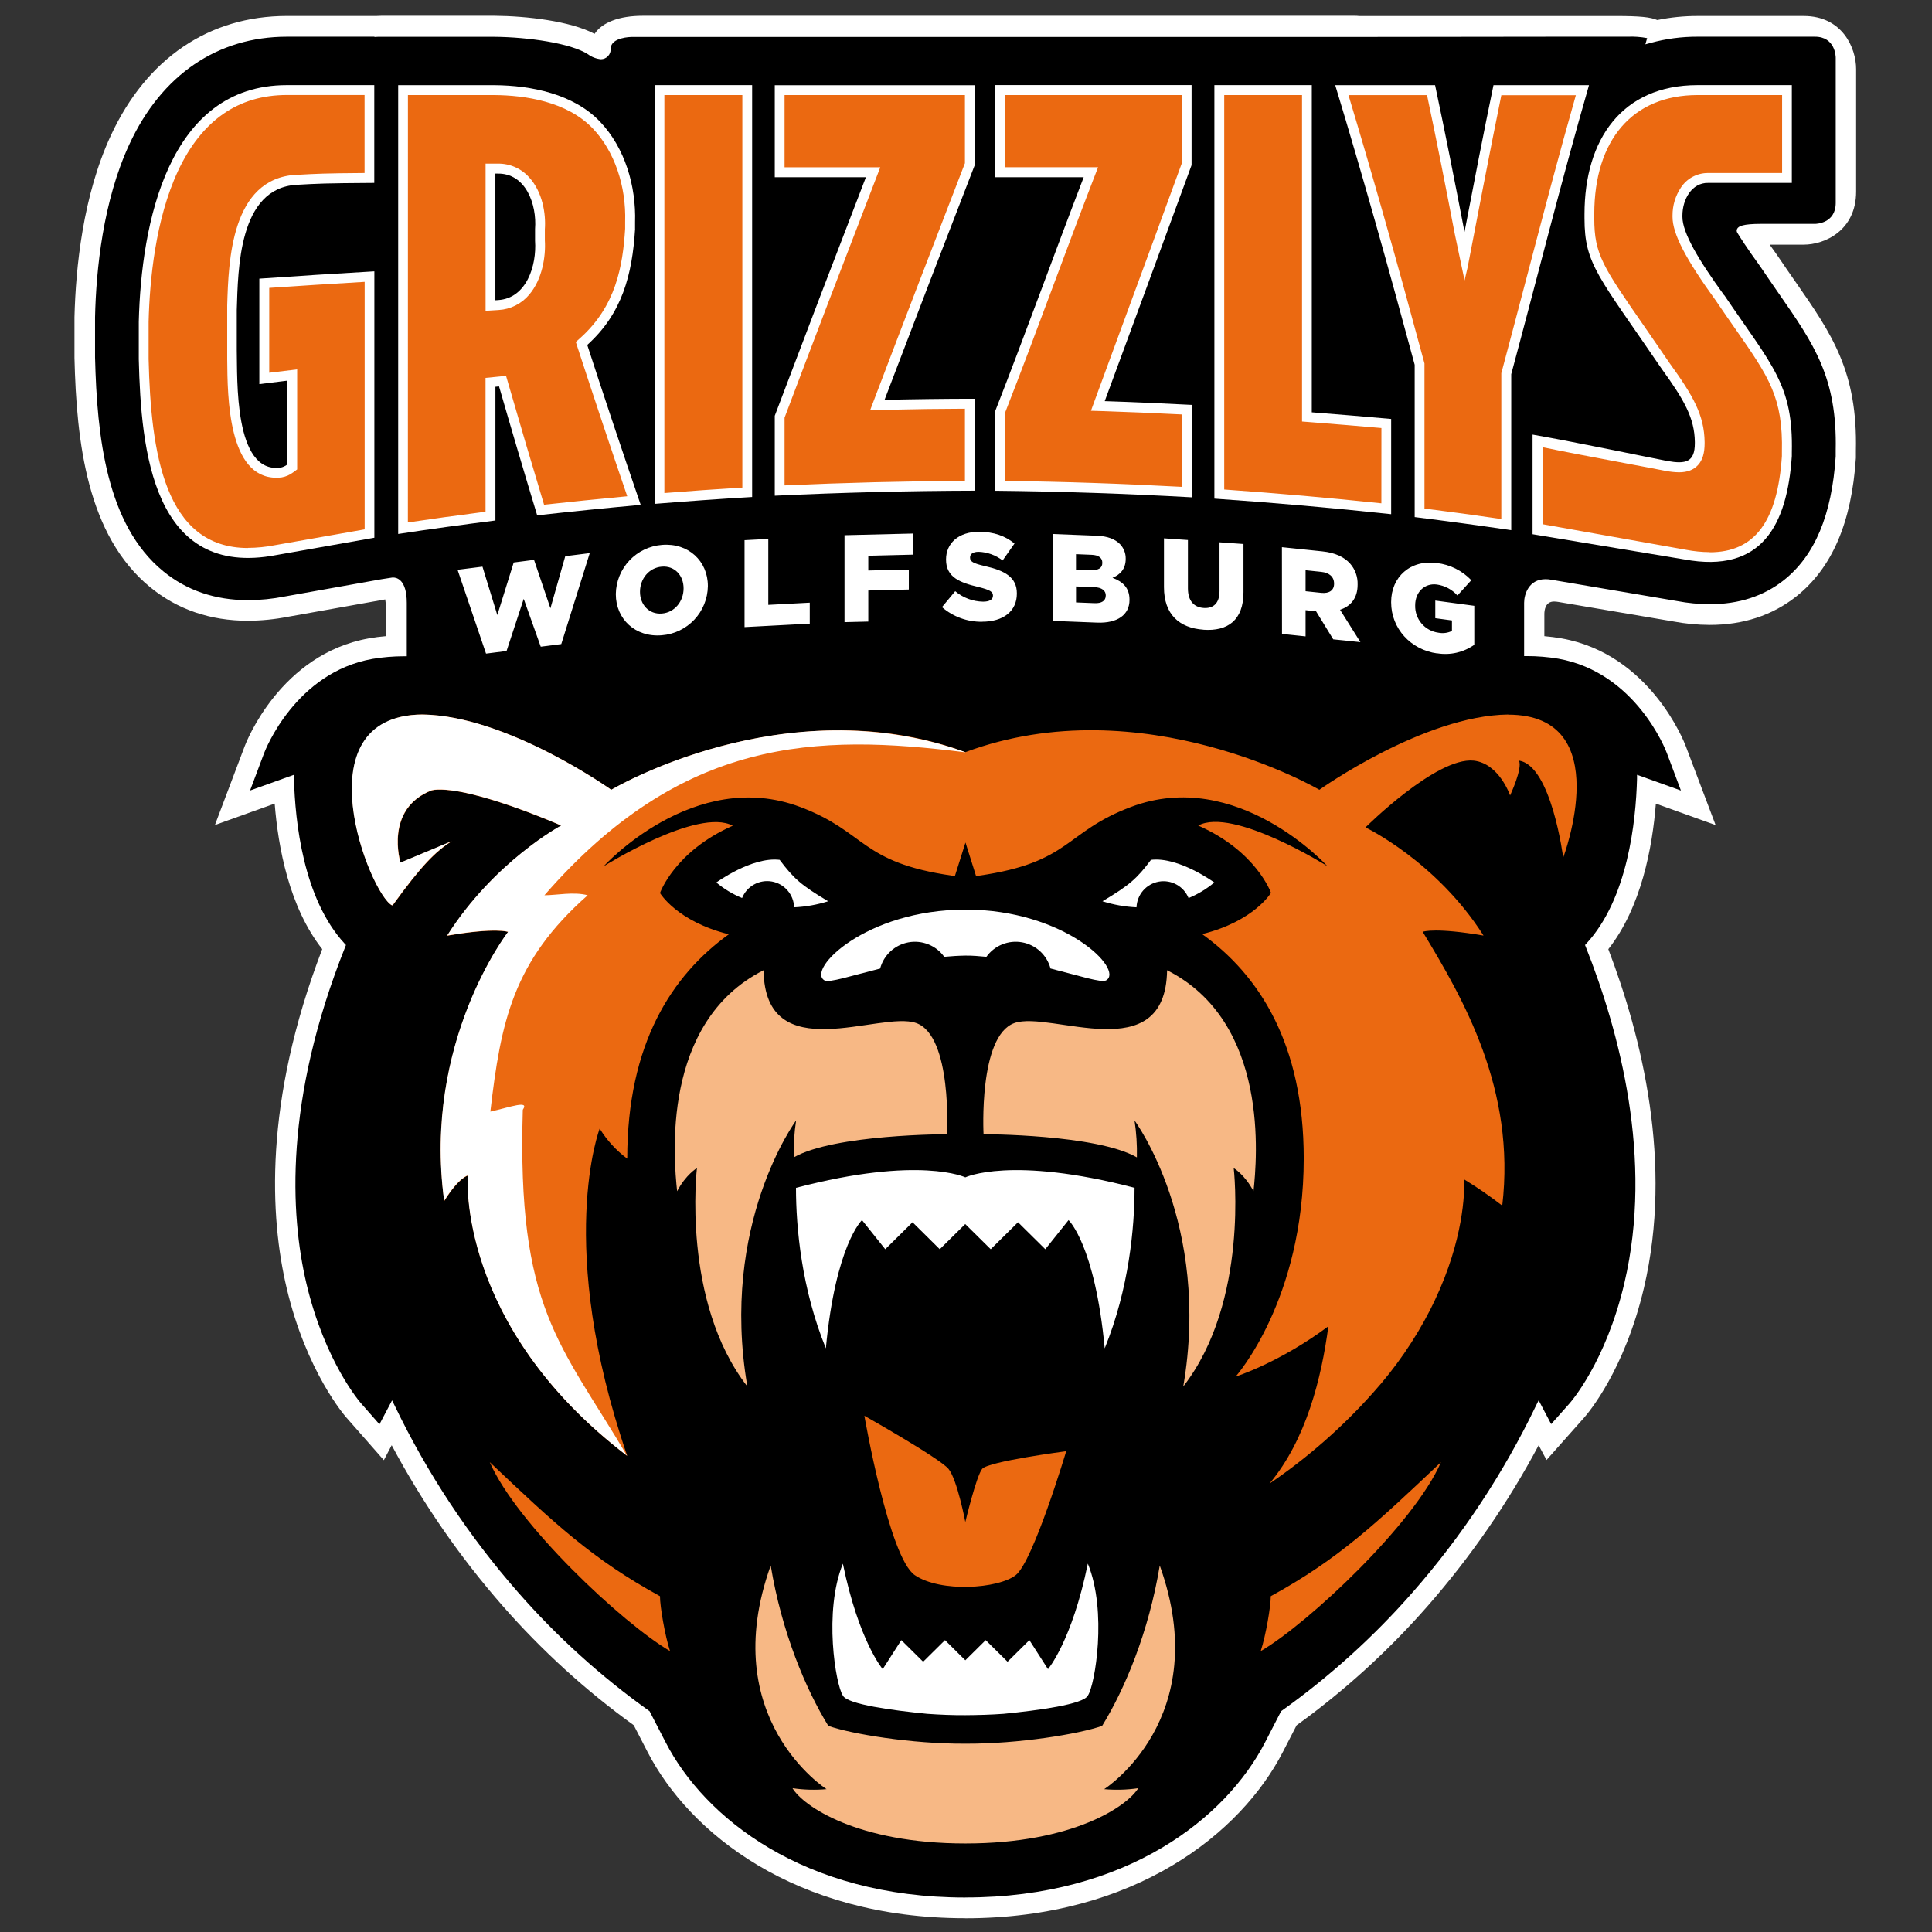
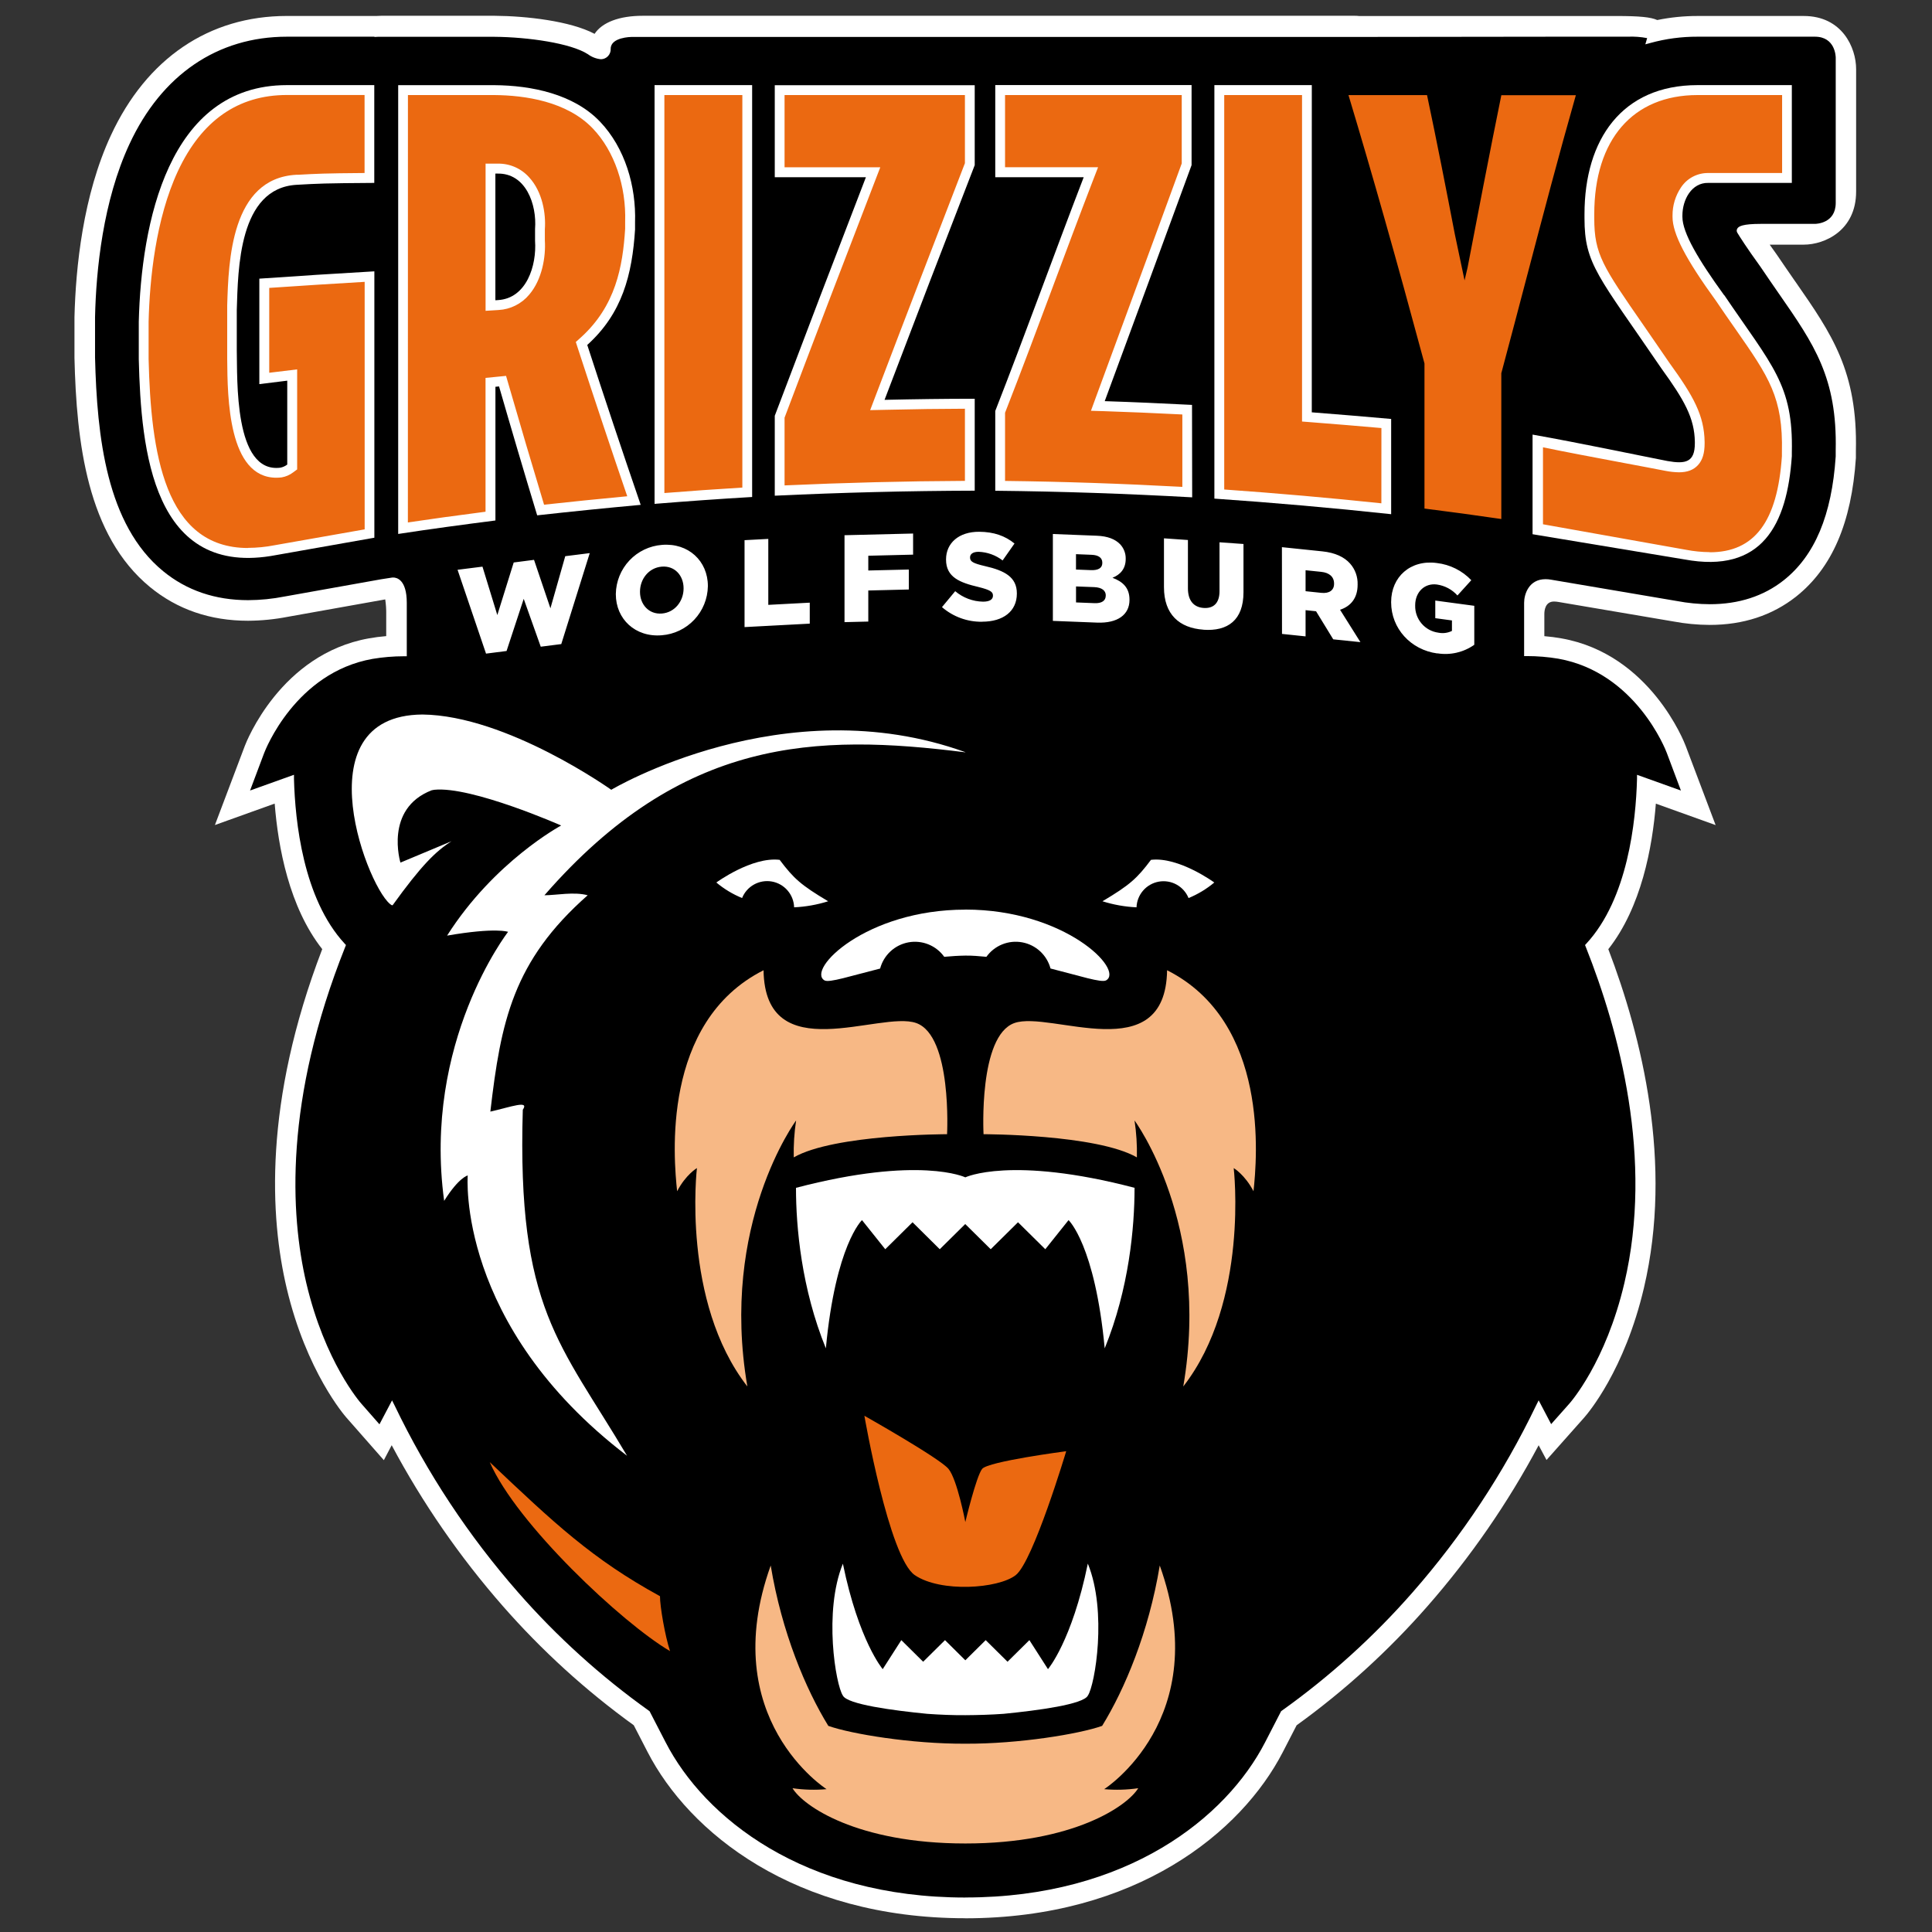
<svg xmlns="http://www.w3.org/2000/svg" width="160" height="160" viewBox="0 0 160 160" fill="none">
  <rect x="0" y="0" width="160" height="160" fill="#333333" stroke="none" />
  <g clip-path="url(#clip0_1636_27197)">
    <path d="M79.944 158.86C65.779 158.86 57.064 151.75 53.631 145.096L52.486 142.878C48.511 140.007 44.873 136.695 41.641 133.007C38.073 128.935 34.985 124.465 32.438 119.686L31.788 120.925L28.693 117.404C28.563 117.256 25.368 113.601 23.735 106.651C22.37 100.853 21.804 91.323 26.686 78.603C23.949 75.129 23.032 70.158 22.748 66.55L17.798 68.326L20.277 61.767C20.395 61.457 23.232 54.169 30.549 52.867C31.009 52.784 31.491 52.721 31.985 52.68V50.854C31.991 50.448 31.963 50.042 31.903 49.641L31.827 49.654L23.839 51.08C22.75 51.292 21.644 51.402 20.535 51.408C17.406 51.408 14.68 50.47 12.428 48.622C7.21 44.339 6.334 36.619 6.167 29.633V26.279C6.269 22.131 6.874 16.184 9.184 11.209C12.142 4.832 17.315 1.322 23.759 1.322H28.376C29.827 1.322 30.545 1.322 30.914 1.322C31.009 1.322 31.1 1.322 31.185 1.322C31.311 1.322 31.441 1.307 31.577 1.307H40.962C43.6 1.326 47.235 1.741 49.241 2.803C49.861 1.858 51.275 1.307 53.232 1.307H64.176H79.046H80.718H112.167C112.295 1.307 112.414 1.307 112.525 1.324V1.326H133.886C135.784 1.326 136.706 1.418 137.246 1.659C138.342 1.435 139.457 1.323 140.575 1.324H149.379C152.563 1.324 153.716 3.953 153.716 5.72V15.865C153.716 19.089 151.114 20.261 149.379 20.261H146.559C146.715 20.486 146.887 20.727 147.073 20.984L147.16 21.108C147.687 21.887 148.177 22.593 148.611 23.22L148.708 23.357C151.693 27.651 153.849 30.756 153.697 37.336V37.816V37.924C153.341 43.293 151.721 47.042 148.748 49.404C146.776 50.963 144.366 51.753 141.59 51.753C140.571 51.748 139.555 51.651 138.554 51.462L129.063 49.851C128.942 49.829 128.819 49.817 128.696 49.816C127.974 49.816 127.896 50.541 127.896 50.852V52.684C128.388 52.725 128.87 52.788 129.329 52.871C136.647 54.173 139.484 61.457 139.601 61.772L142.08 68.33L137.131 66.554C136.847 70.162 135.929 75.136 133.194 78.607C135.964 85.852 138.569 96.34 136.144 106.656C134.539 113.488 131.52 117.031 131.182 117.413L128.076 120.91L127.425 119.69C124.879 124.469 121.792 128.939 118.225 133.011C114.993 136.7 111.355 140.012 107.38 142.882L106.235 145.103C102.802 151.755 94.089 158.865 79.924 158.865" fill="white" />
-     <path d="M79.944 157.145C66.536 157.145 58.335 150.513 55.132 144.304L53.795 141.716L53.748 141.682C49.766 138.841 46.126 135.548 42.903 131.867C38.812 127.202 35.374 122.001 32.686 116.408L32.469 115.973L31.425 117.955L29.944 116.269C29.818 116.13 26.908 112.795 25.368 106.263C24.038 100.573 23.516 91.129 28.593 78.41L28.651 78.262L28.543 78.147C25.105 74.43 24.437 68.007 24.346 64.507V64.164L20.709 65.467L21.869 62.382C21.971 62.108 24.472 55.697 30.853 54.566C31.709 54.422 32.576 54.35 33.445 54.349H33.688V49.931C33.688 47.978 32.833 47.828 32.571 47.828C32.545 47.826 32.52 47.826 32.495 47.828L31.584 47.969L23.559 49.402C22.568 49.597 21.561 49.698 20.551 49.703C17.82 49.703 15.452 48.896 13.511 47.302C8.826 43.458 8.032 36.198 7.871 29.603V26.279C7.956 22.339 8.531 16.645 10.717 11.94C13.378 6.198 18.011 3.039 23.761 3.039H31.013V3.063L31.278 3.048C31.369 3.048 31.467 3.048 31.567 3.048H40.956C43.725 3.072 47.274 3.573 48.692 4.492C49.008 4.728 49.384 4.872 49.776 4.906C49.886 4.903 49.995 4.878 50.095 4.833C50.195 4.787 50.285 4.722 50.359 4.641C50.433 4.56 50.491 4.465 50.528 4.361C50.565 4.258 50.581 4.148 50.575 4.038C50.575 3.074 52.279 3.061 52.297 3.059H64.163C69.03 3.059 74.116 3.059 79.031 3.059H80.707H112.516L128.796 3.039H134.804C135.341 3.015 135.88 3.055 136.409 3.156L136.261 3.671L136.695 3.554C137.959 3.207 139.264 3.034 140.575 3.039H150.305C152.007 3.039 152.027 4.711 152.027 4.776V16.803C152.027 18.518 150.378 18.54 150.307 18.54H145.841C144.301 18.54 143.98 18.742 143.87 18.941C143.842 18.99 143.827 19.045 143.827 19.101C143.827 19.157 143.842 19.212 143.87 19.261C144.058 19.58 144.687 20.563 145.722 21.991L145.793 22.091C146.323 22.879 146.832 23.611 147.281 24.262L147.338 24.343C150.24 28.522 152.157 31.29 152.025 37.299V37.755V37.802C151.704 42.665 150.29 46.017 147.722 48.054C146.056 49.371 143.998 50.038 141.603 50.038C140.688 50.034 139.776 49.946 138.877 49.775L128.449 48.006C128.299 47.979 128.148 47.965 127.995 47.965C126.592 47.965 126.221 49.239 126.221 49.918V54.334H126.464C127.333 54.334 128.2 54.407 129.056 54.551C135.446 55.689 137.949 62.099 138.042 62.367L139.207 65.469L135.571 64.166V64.509C135.478 68.009 134.81 74.433 131.372 78.149L131.266 78.264L131.325 78.412C134.118 85.441 136.94 95.977 134.524 106.258C132.982 112.821 130.073 116.125 129.95 116.262L128.46 117.94L127.425 115.969L127.208 116.403C124.52 121.997 121.083 127.197 116.993 131.863C113.769 135.542 110.129 138.836 106.148 141.677L106.098 141.712L104.764 144.3C101.561 150.509 93.36 157.141 79.952 157.141" fill="black" />
+     <path d="M79.944 157.145C66.536 157.145 58.335 150.513 55.132 144.304L53.795 141.716L53.748 141.682C49.766 138.841 46.126 135.548 42.903 131.867C38.812 127.202 35.374 122.001 32.686 116.408L32.469 115.973L31.425 117.955L29.944 116.269C29.818 116.13 26.908 112.795 25.368 106.263C24.038 100.573 23.516 91.129 28.593 78.41L28.651 78.262L28.543 78.147C25.105 74.43 24.437 68.007 24.346 64.507V64.164L20.709 65.467L21.869 62.382C21.971 62.108 24.472 55.697 30.853 54.566C31.709 54.422 32.576 54.35 33.445 54.349H33.688V49.931C33.688 47.978 32.833 47.828 32.571 47.828C32.545 47.826 32.52 47.826 32.495 47.828L31.584 47.969L23.559 49.402C22.568 49.597 21.561 49.698 20.551 49.703C17.82 49.703 15.452 48.896 13.511 47.302C8.826 43.458 8.032 36.198 7.871 29.603V26.279C7.956 22.339 8.531 16.645 10.717 11.94C13.378 6.198 18.011 3.039 23.761 3.039H31.013V3.063L31.278 3.048C31.369 3.048 31.467 3.048 31.567 3.048H40.956C43.725 3.072 47.274 3.573 48.692 4.492C49.008 4.728 49.384 4.872 49.776 4.906C49.886 4.903 49.995 4.878 50.095 4.833C50.195 4.787 50.285 4.722 50.359 4.641C50.433 4.56 50.491 4.465 50.528 4.361C50.565 4.258 50.581 4.148 50.575 4.038C50.575 3.074 52.279 3.061 52.297 3.059C69.03 3.059 74.116 3.059 79.031 3.059H80.707H112.516L128.796 3.039H134.804C135.341 3.015 135.88 3.055 136.409 3.156L136.261 3.671L136.695 3.554C137.959 3.207 139.264 3.034 140.575 3.039H150.305C152.007 3.039 152.027 4.711 152.027 4.776V16.803C152.027 18.518 150.378 18.54 150.307 18.54H145.841C144.301 18.54 143.98 18.742 143.87 18.941C143.842 18.99 143.827 19.045 143.827 19.101C143.827 19.157 143.842 19.212 143.87 19.261C144.058 19.58 144.687 20.563 145.722 21.991L145.793 22.091C146.323 22.879 146.832 23.611 147.281 24.262L147.338 24.343C150.24 28.522 152.157 31.29 152.025 37.299V37.755V37.802C151.704 42.665 150.29 46.017 147.722 48.054C146.056 49.371 143.998 50.038 141.603 50.038C140.688 50.034 139.776 49.946 138.877 49.775L128.449 48.006C128.299 47.979 128.148 47.965 127.995 47.965C126.592 47.965 126.221 49.239 126.221 49.918V54.334H126.464C127.333 54.334 128.2 54.407 129.056 54.551C135.446 55.689 137.949 62.099 138.042 62.367L139.207 65.469L135.571 64.166V64.509C135.478 68.009 134.81 74.433 131.372 78.149L131.266 78.264L131.325 78.412C134.118 85.441 136.94 95.977 134.524 106.258C132.982 112.821 130.073 116.125 129.95 116.262L128.46 117.94L127.425 115.969L127.208 116.403C124.52 121.997 121.083 127.197 116.993 131.863C113.769 135.542 110.129 138.836 106.148 141.677L106.098 141.712L104.764 144.3C101.561 150.509 93.36 157.141 79.952 157.141" fill="black" />
    <path d="M142.789 24.453C140.664 21.523 139.332 19.287 139.33 17.962V17.847C139.33 16.523 140.102 15.116 141.471 15.147H148.392C148.392 12.055 148.392 10.153 148.392 7.049H140.584C134.32 7.049 131.221 11.554 131.221 17.739V18.071C131.221 21.894 132.364 22.847 137.61 30.541C139.482 33.126 140.332 34.62 140.36 36.593V36.711C140.36 38.276 139.599 38.447 138.092 38.18C135.454 37.664 130.874 36.693 126.92 35.992C126.92 38.886 126.92 41.354 126.92 44.242L139.499 46.33C145.917 47.515 148.006 43.475 148.392 37.772V37.466C148.522 31.852 146.763 30.302 142.794 24.44" fill="white" />
-     <path d="M125.154 30.992C127.301 23.012 129.306 14.99 131.594 7.051H123.684C122.842 11.096 122.064 15.155 121.285 19.208C120.502 15.149 119.706 11.091 118.847 7.051C116.09 7.051 113.333 7.051 110.577 7.051C112.911 14.734 115.069 22.465 117.158 30.211C117.158 34.461 117.158 38.571 117.158 42.822C119.83 43.154 122.495 43.516 125.154 43.907C125.154 39.552 125.154 35.338 125.154 30.981" fill="white" />
    <path d="M108.638 7.049H100.57V41.293C105.448 41.63 110.349 42.058 115.21 42.583C115.21 39.953 115.21 37.324 115.21 34.696C113.019 34.501 110.828 34.317 108.636 34.147L108.638 7.049Z" fill="white" />
    <path d="M91.491 33.215C94.438 25.25 95.629 21.976 98.681 13.677C98.681 11.467 98.681 9.256 98.681 7.045H82.423V14.678C84.852 14.678 87.318 14.678 89.747 14.678C87.257 21.147 84.947 27.582 82.423 34.036C82.423 36.237 82.423 38.439 82.423 40.642C87.938 40.699 93.222 40.881 98.731 41.187L98.718 33.532C96.243 33.406 93.974 33.302 91.497 33.222" fill="white" />
    <path d="M64.163 14.678H71.71C69.17 21.26 66.654 27.845 64.163 34.433C64.163 36.642 64.163 38.848 64.163 41.052C69.676 40.79 75.196 40.651 80.722 40.636V33.022C78.237 33.022 75.734 33.057 73.255 33.113C75.724 26.622 78.213 20.143 80.722 13.677V7.056H64.163C64.163 9.602 64.163 12.138 64.163 14.684" fill="white" />
    <path d="M54.208 41.728C56.895 41.511 59.599 41.315 62.289 41.159V7.049H54.208V41.728Z" fill="white" />
    <path d="M44.311 19.944C44.454 21.979 43.613 24.703 41.253 24.851L41.025 24.866V14.376H41.173C43.547 14.309 44.469 16.935 44.311 18.963C44.311 19.356 44.311 19.554 44.311 19.947V19.944ZM52.592 18.97V18.416C52.689 15.422 51.763 12.253 49.699 10.084C47.499 7.772 43.992 7.077 40.956 7.053H32.976V44.22C35.622 43.814 38.375 43.443 41.029 43.104V32.032L41.329 32.002C42.357 35.568 43.409 39.127 44.487 42.678C47.344 42.36 50.202 42.071 53.06 41.81C51.548 37.407 50.072 32.993 48.634 28.567C51.523 25.962 52.358 22.769 52.596 18.954" fill="white" />
    <path d="M11.493 26.64V29.757C11.676 37.321 12.658 47.932 22.878 45.967L31.003 44.532V22.471C27.86 22.652 24.615 22.856 21.477 23.077V31.811C22.386 31.696 22.878 31.637 23.789 31.526C23.789 33.936 23.789 36.061 23.789 38.473C23.621 38.601 23.426 38.69 23.218 38.732C19.354 39.216 19.668 31.351 19.609 28.995V25.676C19.718 22.315 19.753 15.576 24.565 15.305C26.387 15.203 26.786 15.175 30.996 15.147V7.049H23.761C13.899 7.049 11.695 18.555 11.493 26.64Z" fill="white" />
    <path d="M64.974 34.59C67.31 28.402 69.761 21.987 72.468 14.977L72.901 13.855H64.974V7.872H79.627H79.911V13.516L79.842 13.692C77.423 19.959 74.923 26.438 72.498 32.822L72.064 33.966L73.272 33.94C75.799 33.882 77.916 33.853 79.911 33.849V39.824C74.975 39.847 69.954 39.973 64.974 40.199V34.59ZM97.917 40.321C92.901 40.051 88.092 39.886 83.234 39.828V34.184C84.605 30.677 85.932 27.124 87.216 23.685L87.24 23.618C88.294 20.795 89.385 17.873 90.504 14.969L90.938 13.848H89.756H85.659H83.234V7.872H97.867V13.534L95.516 19.957C93.983 24.136 92.77 27.438 90.745 32.933L90.348 34.019L91.48 34.053C93.486 34.12 95.48 34.203 97.917 34.325V40.321ZM55.021 7.874H61.478V40.379C59.32 40.51 57.14 40.662 55.021 40.831V7.874ZM114.399 41.682C110.143 41.233 105.767 40.848 101.385 40.538V7.872H107.829V34.909L108.577 34.967C110.594 35.123 112.553 35.286 114.403 35.449L114.399 41.682ZM124.343 42.984C122.22 42.674 120.079 42.381 117.969 42.116V30.102L117.941 29.996C115.639 21.453 113.644 14.413 111.675 7.876H118.181C119.008 11.784 119.775 15.715 120.48 19.382L121.289 23.22L121.537 22.163C122.122 19.106 123.489 12.007 124.334 7.885H130.505C129.097 12.826 127.776 17.856 126.497 22.725L126.486 22.764C125.796 25.389 125.085 28.105 124.363 30.797L124.332 30.903C124.332 30.903 124.332 40.483 124.332 42.987L124.343 42.984ZM40.214 13.562V25.741L41.298 25.673C41.783 25.646 42.256 25.519 42.69 25.301C43.124 25.084 43.509 24.78 43.821 24.408C44.905 23.142 45.207 21.253 45.122 19.907V18.985C45.218 17.704 44.929 15.889 43.821 14.686C43.498 14.324 43.102 14.036 42.659 13.84C42.215 13.644 41.735 13.545 41.251 13.551H40.207L40.214 13.562ZM33.783 7.872H40.941C43.478 7.893 46.955 8.391 49.106 10.653C50.874 12.509 51.87 15.401 51.772 18.386V18.946C51.575 22.074 50.991 25.343 48.085 27.964L47.686 28.322L47.853 28.837C49.295 33.252 50.635 37.268 51.946 41.098C49.631 41.315 47.315 41.55 45.057 41.797C44.077 38.554 43.081 35.184 42.099 31.78L41.91 31.129L40.21 31.296V42.379C37.824 42.687 35.707 42.978 33.779 43.267L33.783 7.872ZM20.538 45.383C13.615 45.383 12.491 37.475 12.307 29.737V26.64C12.393 23.149 12.884 18.145 14.738 14.163C16.69 9.988 19.716 7.867 23.761 7.867H30.192V14.328C26.81 14.354 26.255 14.387 24.683 14.474H24.529C19.132 14.777 18.926 21.618 18.816 25.291V25.639V28.982C18.816 29.199 18.816 29.416 18.816 29.679V29.75C18.842 32.935 18.9 39.563 22.891 39.563C23.036 39.562 23.181 39.553 23.325 39.535C23.67 39.476 23.996 39.335 24.275 39.122L24.609 38.875V30.591L22.297 30.871V23.843C24.858 23.668 27.515 23.498 30.2 23.342V43.84L22.737 45.155C22.012 45.297 21.274 45.369 20.535 45.373L20.538 45.383ZM141.592 45.726C140.937 45.721 140.284 45.656 139.64 45.533L127.783 43.419V37.043C129.466 37.397 132.121 37.896 134.507 38.345C135.858 38.599 137.092 38.829 137.936 38.996C138.302 39.068 138.673 39.107 139.046 39.114C139.744 39.114 140.263 38.914 140.631 38.504C141 38.093 141.169 37.525 141.169 36.719V36.604C141.137 34.398 140.245 32.805 138.261 30.063C137.465 28.893 136.743 27.866 136.127 26.961C132.732 22.065 132.03 21.049 132.03 18.079V17.741C132.03 11.562 135.227 7.872 140.584 7.872H147.587V14.328H141.43C140.989 14.329 140.554 14.439 140.166 14.649C139.778 14.858 139.448 15.162 139.207 15.531C138.749 16.216 138.507 17.023 138.512 17.847V17.962C138.512 19.363 139.597 21.449 142.13 24.94C142.688 25.762 143.215 26.531 143.694 27.208C146.514 31.248 147.674 32.922 147.57 37.457V37.774C147.205 43.202 145.305 45.737 141.594 45.737" fill="#EB6911" />
    <path d="M40.251 54.13L41.951 53.913L43.372 49.593L44.782 53.557L46.482 53.34L48.84 45.807L46.812 46.061L45.584 50.377L44.226 46.365L42.543 46.582L41.186 50.937L39.956 46.927L37.893 47.187L40.251 54.13ZM54.802 52.61C55.83 52.532 56.791 52.071 57.498 51.32C58.205 50.569 58.606 49.58 58.623 48.548V48.527C58.623 46.462 57.005 44.943 54.821 45.125C53.793 45.204 52.832 45.664 52.125 46.415C51.418 47.166 51.017 48.155 51 49.187V49.209C51 51.273 52.618 52.793 54.802 52.61V52.61ZM54.821 50.809C53.737 50.9 53.002 50.057 53.002 49.02V49C53.002 47.96 53.72 47.018 54.802 46.927C55.884 46.836 56.611 47.669 56.611 48.716V48.737C56.611 49.775 55.895 50.719 54.821 50.809V50.809ZM61.66 51.933L67.061 51.647V49.91L63.627 50.092V44.63L61.66 44.734V51.933ZM69.939 51.523L71.908 51.475V48.902L75.265 48.82V47.166L71.908 47.246V46.024L75.619 45.933V44.185L69.939 44.324V51.523ZM81.341 51.486C83.076 51.486 84.212 50.628 84.212 49.159V49.139C84.212 47.791 83.197 47.252 81.575 46.883C80.581 46.651 80.336 46.506 80.336 46.178V46.156C80.336 45.889 80.57 45.696 81.048 45.698C81.768 45.724 82.462 45.974 83.032 46.414L84.017 45.012C83.247 44.38 82.303 44.046 81.095 44.039C79.391 44.029 78.347 44.99 78.347 46.325V46.347C78.347 47.815 79.512 48.253 81.026 48.611C82 48.855 82.232 49.009 82.232 49.317V49.339C82.232 49.647 81.948 49.829 81.41 49.827C80.565 49.812 79.751 49.505 79.106 48.959L78.011 50.279C78.934 51.078 80.118 51.51 81.338 51.49L81.341 51.486ZM87.194 51.419L90.853 51.562C92.547 51.629 93.54 50.91 93.54 49.684V49.662C93.54 48.685 92.992 48.171 92.131 47.849C92.76 47.598 93.226 47.122 93.226 46.289V46.269C93.234 45.828 93.07 45.402 92.77 45.079C92.354 44.645 91.725 44.402 90.834 44.367L87.194 44.224V51.419ZM91.289 46.625C91.289 47.046 90.944 47.239 90.346 47.216L89.109 47.168V45.894L90.398 45.946C90.975 45.967 91.289 46.195 91.289 46.597V46.625ZM91.573 49.308V49.328C91.573 49.751 91.239 49.979 90.63 49.951L89.112 49.89V48.566L90.612 48.622C91.263 48.648 91.576 48.918 91.576 49.308H91.573ZM99.659 52.152C101.674 52.296 102.98 51.36 102.98 49.048V45.051L100.995 44.91V48.959C100.995 49.966 100.479 50.403 99.681 50.348C98.882 50.294 98.379 49.762 98.379 48.724V44.721L96.395 44.582V48.629C96.395 50.88 97.661 52.007 99.663 52.148L99.659 52.152ZM106.17 52.498L108.122 52.702V50.531L108.99 50.622L110.414 52.947L112.664 53.179L110.978 50.498C111.857 50.209 112.432 49.538 112.432 48.429V48.407C112.453 47.77 112.23 47.148 111.807 46.671C111.332 46.137 110.586 45.772 109.506 45.661L106.163 45.314L106.17 52.498ZM108.122 48.961V47.224L109.423 47.359C110.074 47.426 110.482 47.756 110.482 48.331V48.353C110.482 48.876 110.089 49.165 109.432 49.098L108.122 48.961ZM119.036 54.106C120.108 54.279 121.206 54.025 122.094 53.398V50.17L118.864 49.736V51.195L120.244 51.382V52.25C119.894 52.422 119.498 52.473 119.116 52.395C118.576 52.322 118.082 52.053 117.729 51.638C117.375 51.224 117.186 50.694 117.199 50.148V50.127C117.199 49.028 117.984 48.271 118.999 48.407C119.655 48.501 120.257 48.822 120.699 49.315L121.847 48.049C121.091 47.255 120.08 46.752 118.99 46.627C116.821 46.334 115.208 47.763 115.208 49.858V49.879C115.208 52.05 116.837 53.82 119.029 54.115" fill="white" />
    <path d="M63.234 80.351C54.728 84.647 55.795 95.996 56.077 98.654C56.788 97.282 57.717 96.735 57.717 96.735C57.717 96.735 56.416 107.78 61.894 114.823C59.58 101.363 65.93 92.792 65.93 92.792C65.777 93.803 65.712 94.826 65.735 95.849C69.08 93.93 78.432 93.93 78.432 93.93C78.432 93.93 78.866 85.782 75.877 84.723C72.888 83.663 63.356 88.574 63.234 80.351Z" fill="#F7B885" />
    <path d="M96.653 80.351C105.159 84.647 104.092 95.996 103.81 98.654C103.097 97.282 102.17 96.735 102.17 96.735C102.17 96.735 103.472 107.78 97.993 114.823C100.307 101.363 93.957 92.792 93.957 92.792C94.11 93.803 94.175 94.826 94.152 95.849C90.808 93.93 81.453 93.93 81.453 93.93C81.453 93.93 81.019 85.782 84.01 84.723C87.001 83.663 96.529 88.574 96.653 80.351Z" fill="#F7B885" />
    <path d="M96.046 129.648C95.132 135.186 93.137 139.906 91.274 142.93C89.376 143.601 84.377 144.428 79.937 144.406C75.497 144.428 70.498 143.601 68.598 142.93C66.735 139.906 64.74 135.186 63.827 129.648C59.272 142.337 68.453 148.171 68.453 148.171C67.513 148.254 66.567 148.228 65.633 148.092C66.501 149.549 70.967 152.669 79.948 152.669C88.929 152.669 93.378 149.549 94.263 148.092C93.329 148.228 92.383 148.254 91.443 148.171C91.443 148.171 100.6 142.337 96.046 129.648Z" fill="#F7B885" />
    <path d="M79.944 75.332C71.702 75.332 66.761 80.307 68.284 81.193C68.672 81.41 70.463 80.817 72.888 80.212C73.034 79.665 73.332 79.17 73.747 78.786C74.162 78.401 74.679 78.143 75.235 78.041C75.791 77.939 76.365 77.998 76.89 78.21C77.415 78.422 77.868 78.779 78.198 79.239C78.777 79.185 79.36 79.148 79.944 79.139C80.527 79.131 81.111 79.185 81.69 79.239C82.019 78.779 82.472 78.422 82.996 78.21C83.521 77.997 84.094 77.938 84.651 78.04C85.207 78.141 85.723 78.399 86.139 78.783C86.555 79.166 86.853 79.66 86.999 80.207C89.422 80.815 91.215 81.412 91.604 81.189C93.122 80.309 88.183 75.327 79.944 75.327" fill="white" />
    <path d="M93.966 98.371C83.72 95.688 79.944 97.503 79.944 97.503C79.944 97.503 76.168 95.686 65.92 98.371C65.92 101.65 66.379 106.719 68.394 111.664C69.203 103.08 71.387 101.044 71.387 101.044L73.313 103.456L75.573 101.222L77.827 103.456L79.937 101.37L82.047 103.456L84.307 101.222L86.567 103.456L88.493 101.044C88.493 101.044 90.677 103.08 91.487 111.664C93.501 106.719 93.959 101.65 93.959 98.371" fill="white" />
-     <path d="M124.905 59.173C117.899 59.251 109.265 65.406 109.265 65.406C109.265 65.406 94.605 56.837 79.944 62.291C75.328 60.575 70.715 60.252 66.557 60.61C57.42 61.357 50.629 65.41 50.629 65.41C50.629 65.41 49.729 64.77 48.282 63.904C48.081 63.782 47.868 63.656 47.647 63.528L46.957 63.135C46.668 62.974 46.366 62.811 46.053 62.644L45.968 62.599C42.869 60.966 38.7 59.219 34.989 59.177C34.164 59.165 33.342 59.292 32.56 59.555L32.486 59.581C32.315 59.646 32.15 59.716 31.994 59.798C31.918 59.835 31.844 59.872 31.777 59.913C31.71 59.955 31.64 59.992 31.575 60.033C26.385 63.196 30.924 74.231 32.486 74.99C32.487 74.977 32.487 74.963 32.486 74.949L32.519 74.99C34.904 71.684 36.099 70.503 37.412 69.676L33.176 71.448C33.176 71.448 31.809 66.991 35.763 65.458C35.835 65.44 35.907 65.426 35.98 65.417C39.075 65.104 46.486 68.376 46.486 68.376C46.486 68.376 40.949 71.337 37.039 77.494C41.11 76.795 42.088 77.183 42.09 77.183C42.092 77.183 35.002 86.301 36.796 99.461C37.535 98.28 38.097 97.759 38.422 97.531C38.443 97.516 38.465 97.502 38.487 97.49C38.518 97.469 38.55 97.449 38.583 97.431C38.636 97.401 38.692 97.376 38.75 97.358C38.75 97.358 37.772 109.743 51.945 120.571C45.951 103.095 49.664 93.463 49.664 93.463C50.257 94.433 51.032 95.279 51.945 95.955C51.945 86.442 55.646 80.759 60.359 77.374C56.049 76.306 54.659 73.957 54.659 73.957C54.659 73.957 55.854 70.516 60.684 68.384C57.808 66.834 49.989 71.745 49.989 71.745C49.989 71.745 57.465 63.511 66.28 66.834C71.78 68.908 71.205 71.421 78.872 72.522H79.089L79.957 69.774L80.824 72.522H81.054C88.721 71.421 88.146 68.908 93.647 66.834C102.442 63.495 109.926 71.73 109.926 71.73C109.926 71.73 102.105 66.819 99.232 68.369C104.062 70.501 105.257 73.942 105.257 73.942C105.257 73.942 103.867 76.291 99.557 77.359C104.27 80.741 107.97 86.427 107.97 95.94C107.97 107.685 102.331 114.002 102.331 114.002C102.331 114.002 105.942 112.867 110.009 109.838C109.441 114.113 108.183 119.217 105.135 122.864C108.293 120.718 111.174 118.191 113.713 115.339C115.577 113.269 117.164 110.965 118.435 108.486C118.435 108.486 118.435 108.471 118.446 108.464C118.578 108.206 118.704 107.947 118.823 107.691C121.209 102.657 121.296 98.773 121.259 97.675C122.349 98.34 123.401 99.064 124.41 99.846C125.542 90.211 121.177 82.713 117.834 77.188L117.817 77.168C117.895 77.14 118.949 76.808 122.86 77.481C118.956 71.328 113.084 68.523 113.084 68.523C113.084 68.523 118.94 62.681 122.044 62.992C124.163 63.226 125.059 65.875 125.059 65.875C125.059 65.875 126.117 63.617 125.792 62.992C128.479 63.383 129.457 71.024 129.457 71.024C129.457 71.024 133.936 59.184 124.903 59.184" fill="#EB6911" />
    <path d="M90.088 129.498C88.771 135.918 86.789 138.232 86.789 138.232L85.249 135.829L83.44 137.618L81.631 135.829L79.944 137.498L78.261 135.829L76.452 137.618L74.643 135.829L73.103 138.232C73.103 138.232 71.121 135.918 69.804 129.498C68.19 133.456 69.208 139.537 69.804 140.422C70.171 141.15 73.938 141.651 76.775 141.931C77.831 142.007 78.905 142.051 79.948 142.044C80.991 142.038 82.065 142.007 83.121 141.931C85.958 141.651 89.723 141.15 90.092 140.422C90.688 139.537 91.706 133.456 90.092 129.498" fill="white" />
    <path d="M71.589 117.25C71.589 117.25 77.827 120.769 78.551 121.648C79.276 122.528 79.944 126.049 79.944 126.049C79.944 126.049 80.844 122.269 81.336 121.648C81.829 121.027 88.298 120.183 88.298 120.183C88.298 120.183 85.563 129.323 84.117 130.447C82.67 131.572 77.905 131.902 75.762 130.447C73.619 128.993 71.585 117.25 71.585 117.25" fill="#EB6911" />
    <path d="M68.585 74.639C66.332 73.299 65.729 72.752 64.568 71.209C62.269 70.931 59.324 73.085 59.324 73.085C59.964 73.621 60.684 74.055 61.456 74.372C61.648 73.895 61.998 73.499 62.447 73.25C62.896 73.001 63.417 72.914 63.923 73.004C64.428 73.094 64.887 73.356 65.223 73.745C65.559 74.134 65.75 74.627 65.766 75.14C66.723 75.096 67.671 74.927 68.585 74.639" fill="white" />
    <path d="M100.563 73.085C100.563 73.085 97.616 70.931 95.319 71.209C94.159 72.752 93.556 73.299 91.302 74.639C92.216 74.927 93.164 75.096 94.122 75.14C94.14 74.628 94.333 74.138 94.669 73.751C95.005 73.364 95.463 73.104 95.967 73.014C96.471 72.924 96.991 73.01 97.439 73.258C97.888 73.505 98.238 73.899 98.431 74.374C99.204 74.056 99.923 73.621 100.563 73.085" fill="white" />
    <path d="M55.487 136.732C55.066 135.447 54.657 133.041 54.657 132.19C49.041 129.116 45.888 126.133 40.559 121.088C42.775 126.192 51.51 134.4 55.478 136.732" fill="#EB6911" />
-     <path d="M104.409 136.732C104.83 135.447 105.24 133.041 105.24 132.19C110.855 129.116 114.008 126.133 119.337 121.088C117.123 126.192 108.389 134.4 104.42 136.732" fill="#EB6911" />
    <path d="M79.944 62.291C64.924 56.863 50.622 65.406 50.622 65.406C50.622 65.406 41.988 59.251 34.983 59.173C24.776 59.245 30.645 74.094 32.473 74.98C32.474 74.966 32.474 74.952 32.473 74.938L32.506 74.98C34.891 71.673 36.087 70.492 37.399 69.665L33.163 71.437C33.163 71.437 31.796 66.98 35.75 65.447C35.822 65.429 35.894 65.415 35.967 65.406C39.062 65.093 46.473 68.365 46.473 68.365C46.473 68.365 40.936 71.326 37.026 77.483C41.099 76.781 42.077 77.172 42.077 77.172C42.077 77.172 34.989 86.29 36.783 99.45C38.004 97.497 38.735 97.347 38.735 97.347C38.735 97.347 37.757 109.732 51.93 120.561C46.391 111.213 42.808 108.403 43.296 91.904C43.862 91.082 42.318 91.67 40.609 92.058C41.476 84.603 42.48 79.595 48.67 74.142C47.532 73.831 46.068 74.142 45.087 74.142C56.492 61.055 67.568 60.745 79.948 62.304" fill="white" />
  </g>
  <defs>
    <clipPath id="clip0_1636_27197">
      <rect width="153.701" height="160" fill="white" transform="translate(3)" />
    </clipPath>
  </defs>
</svg>